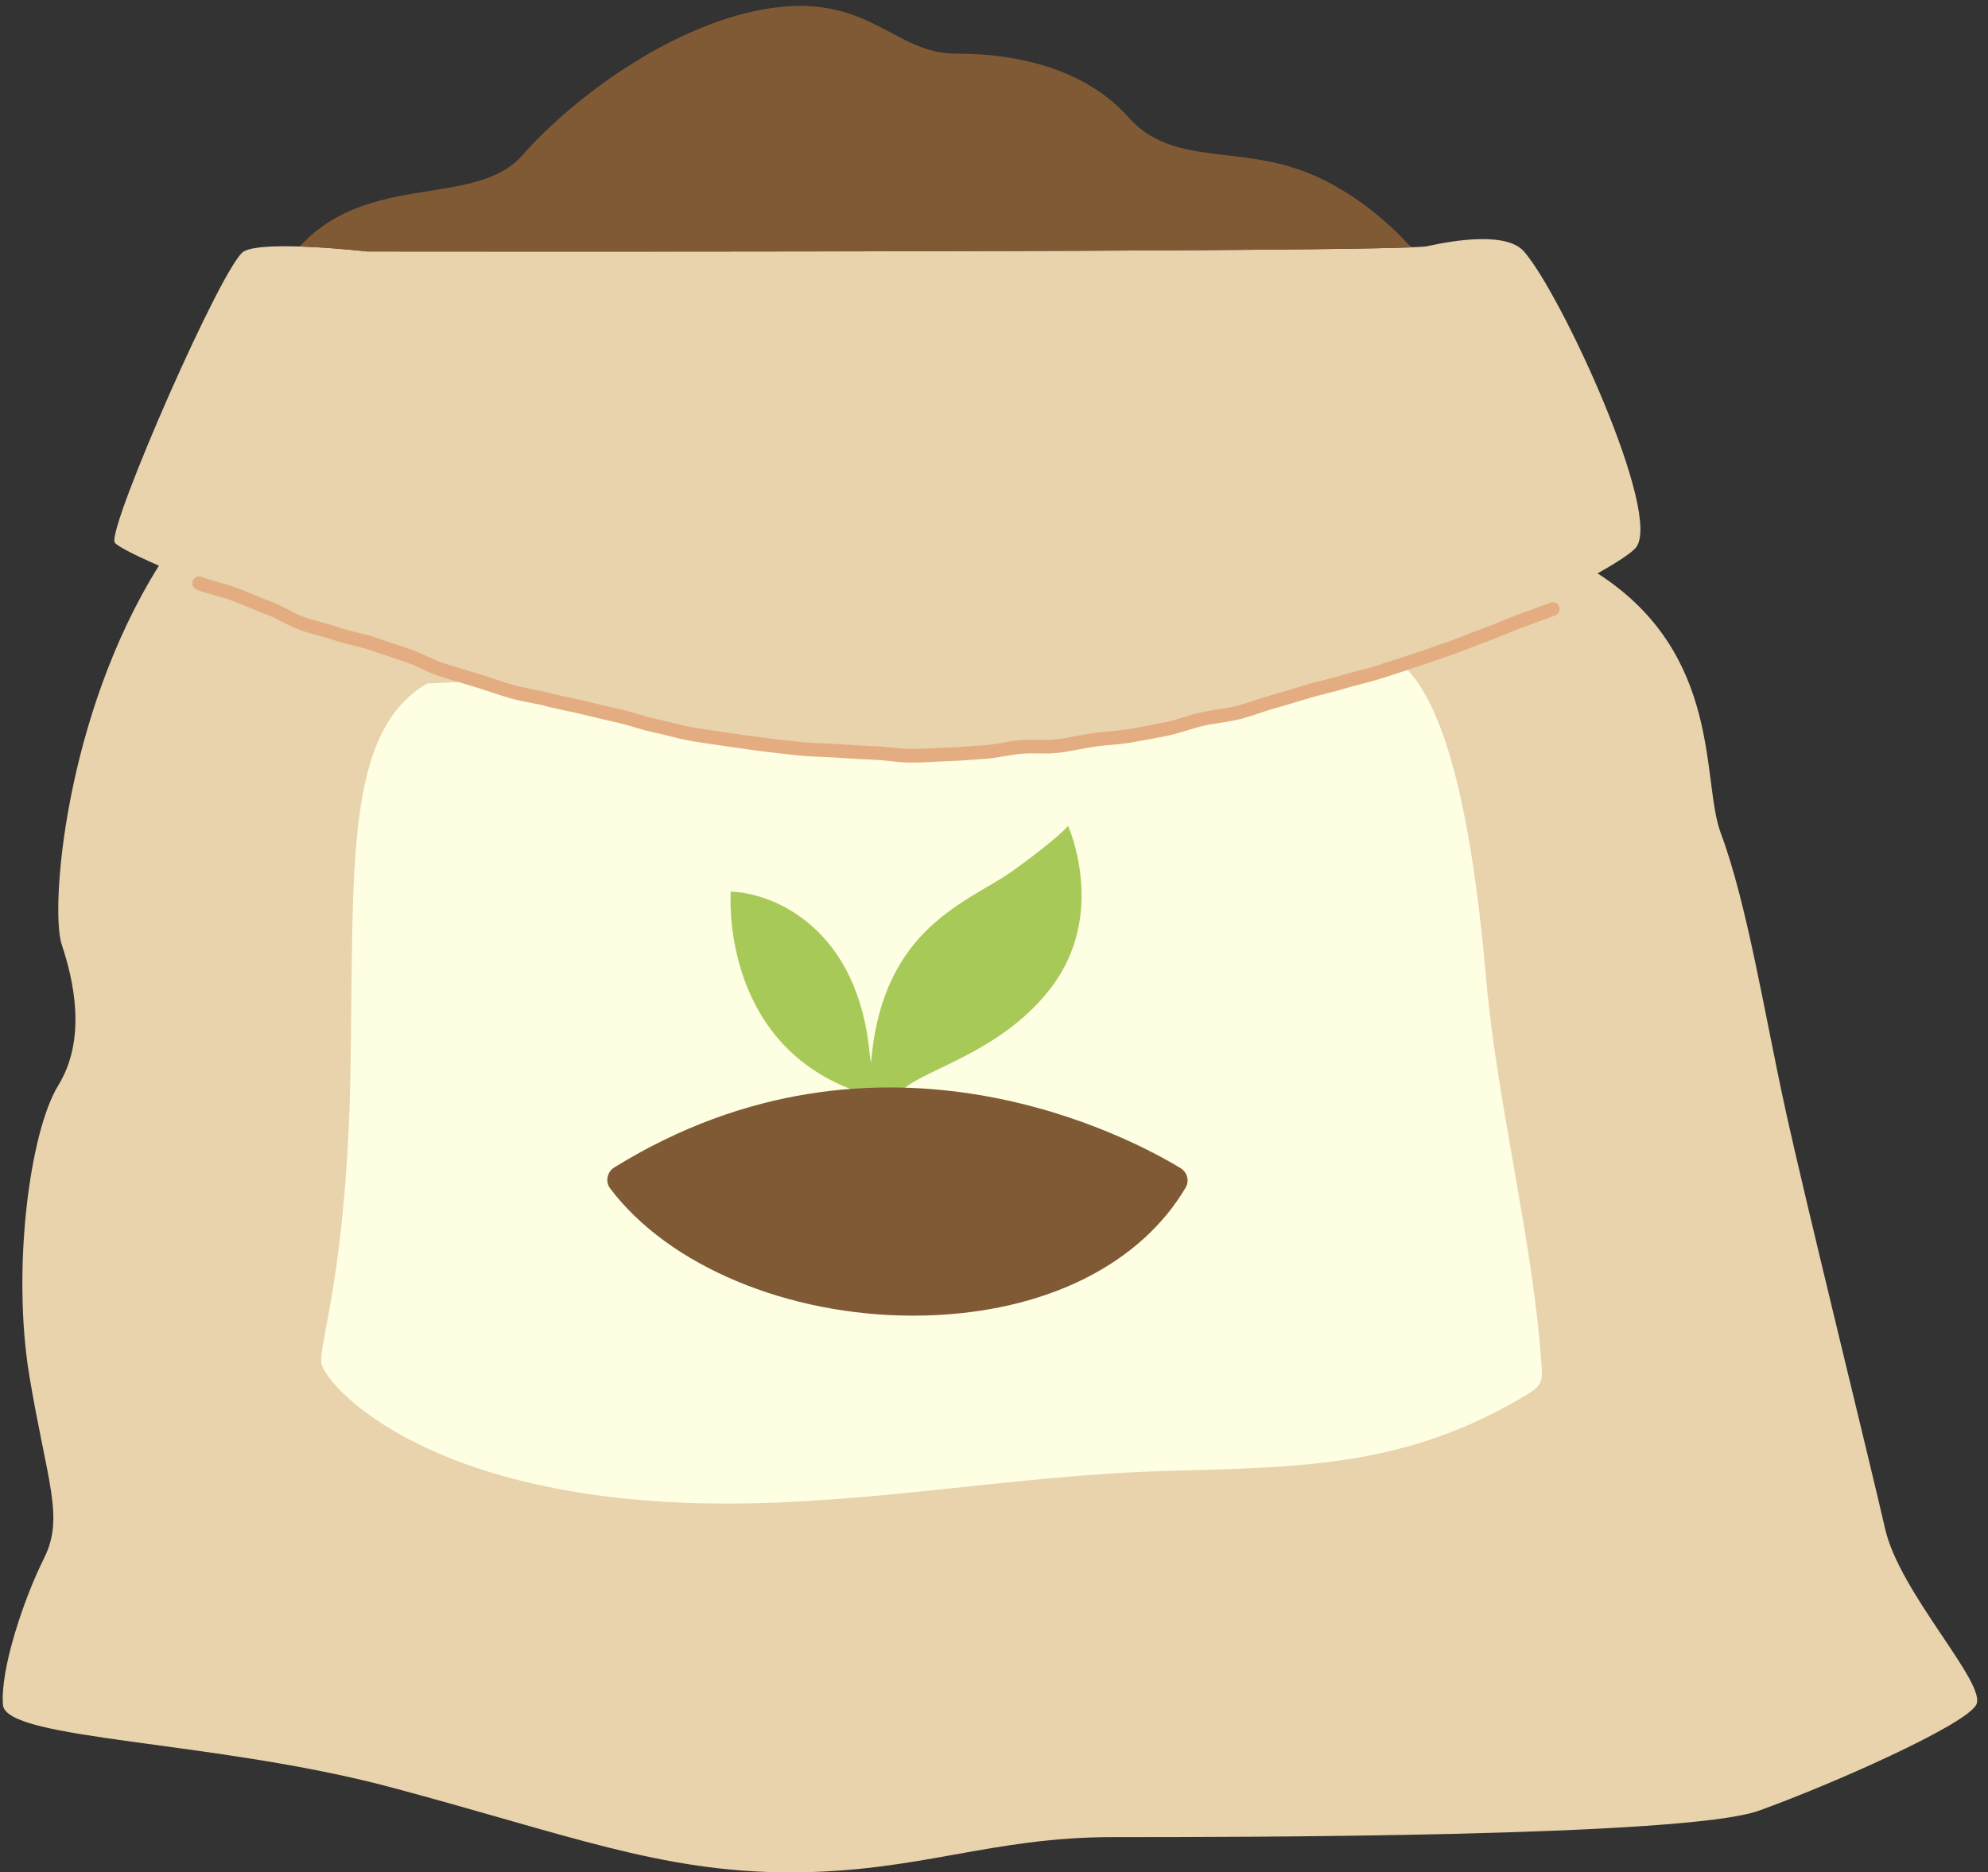
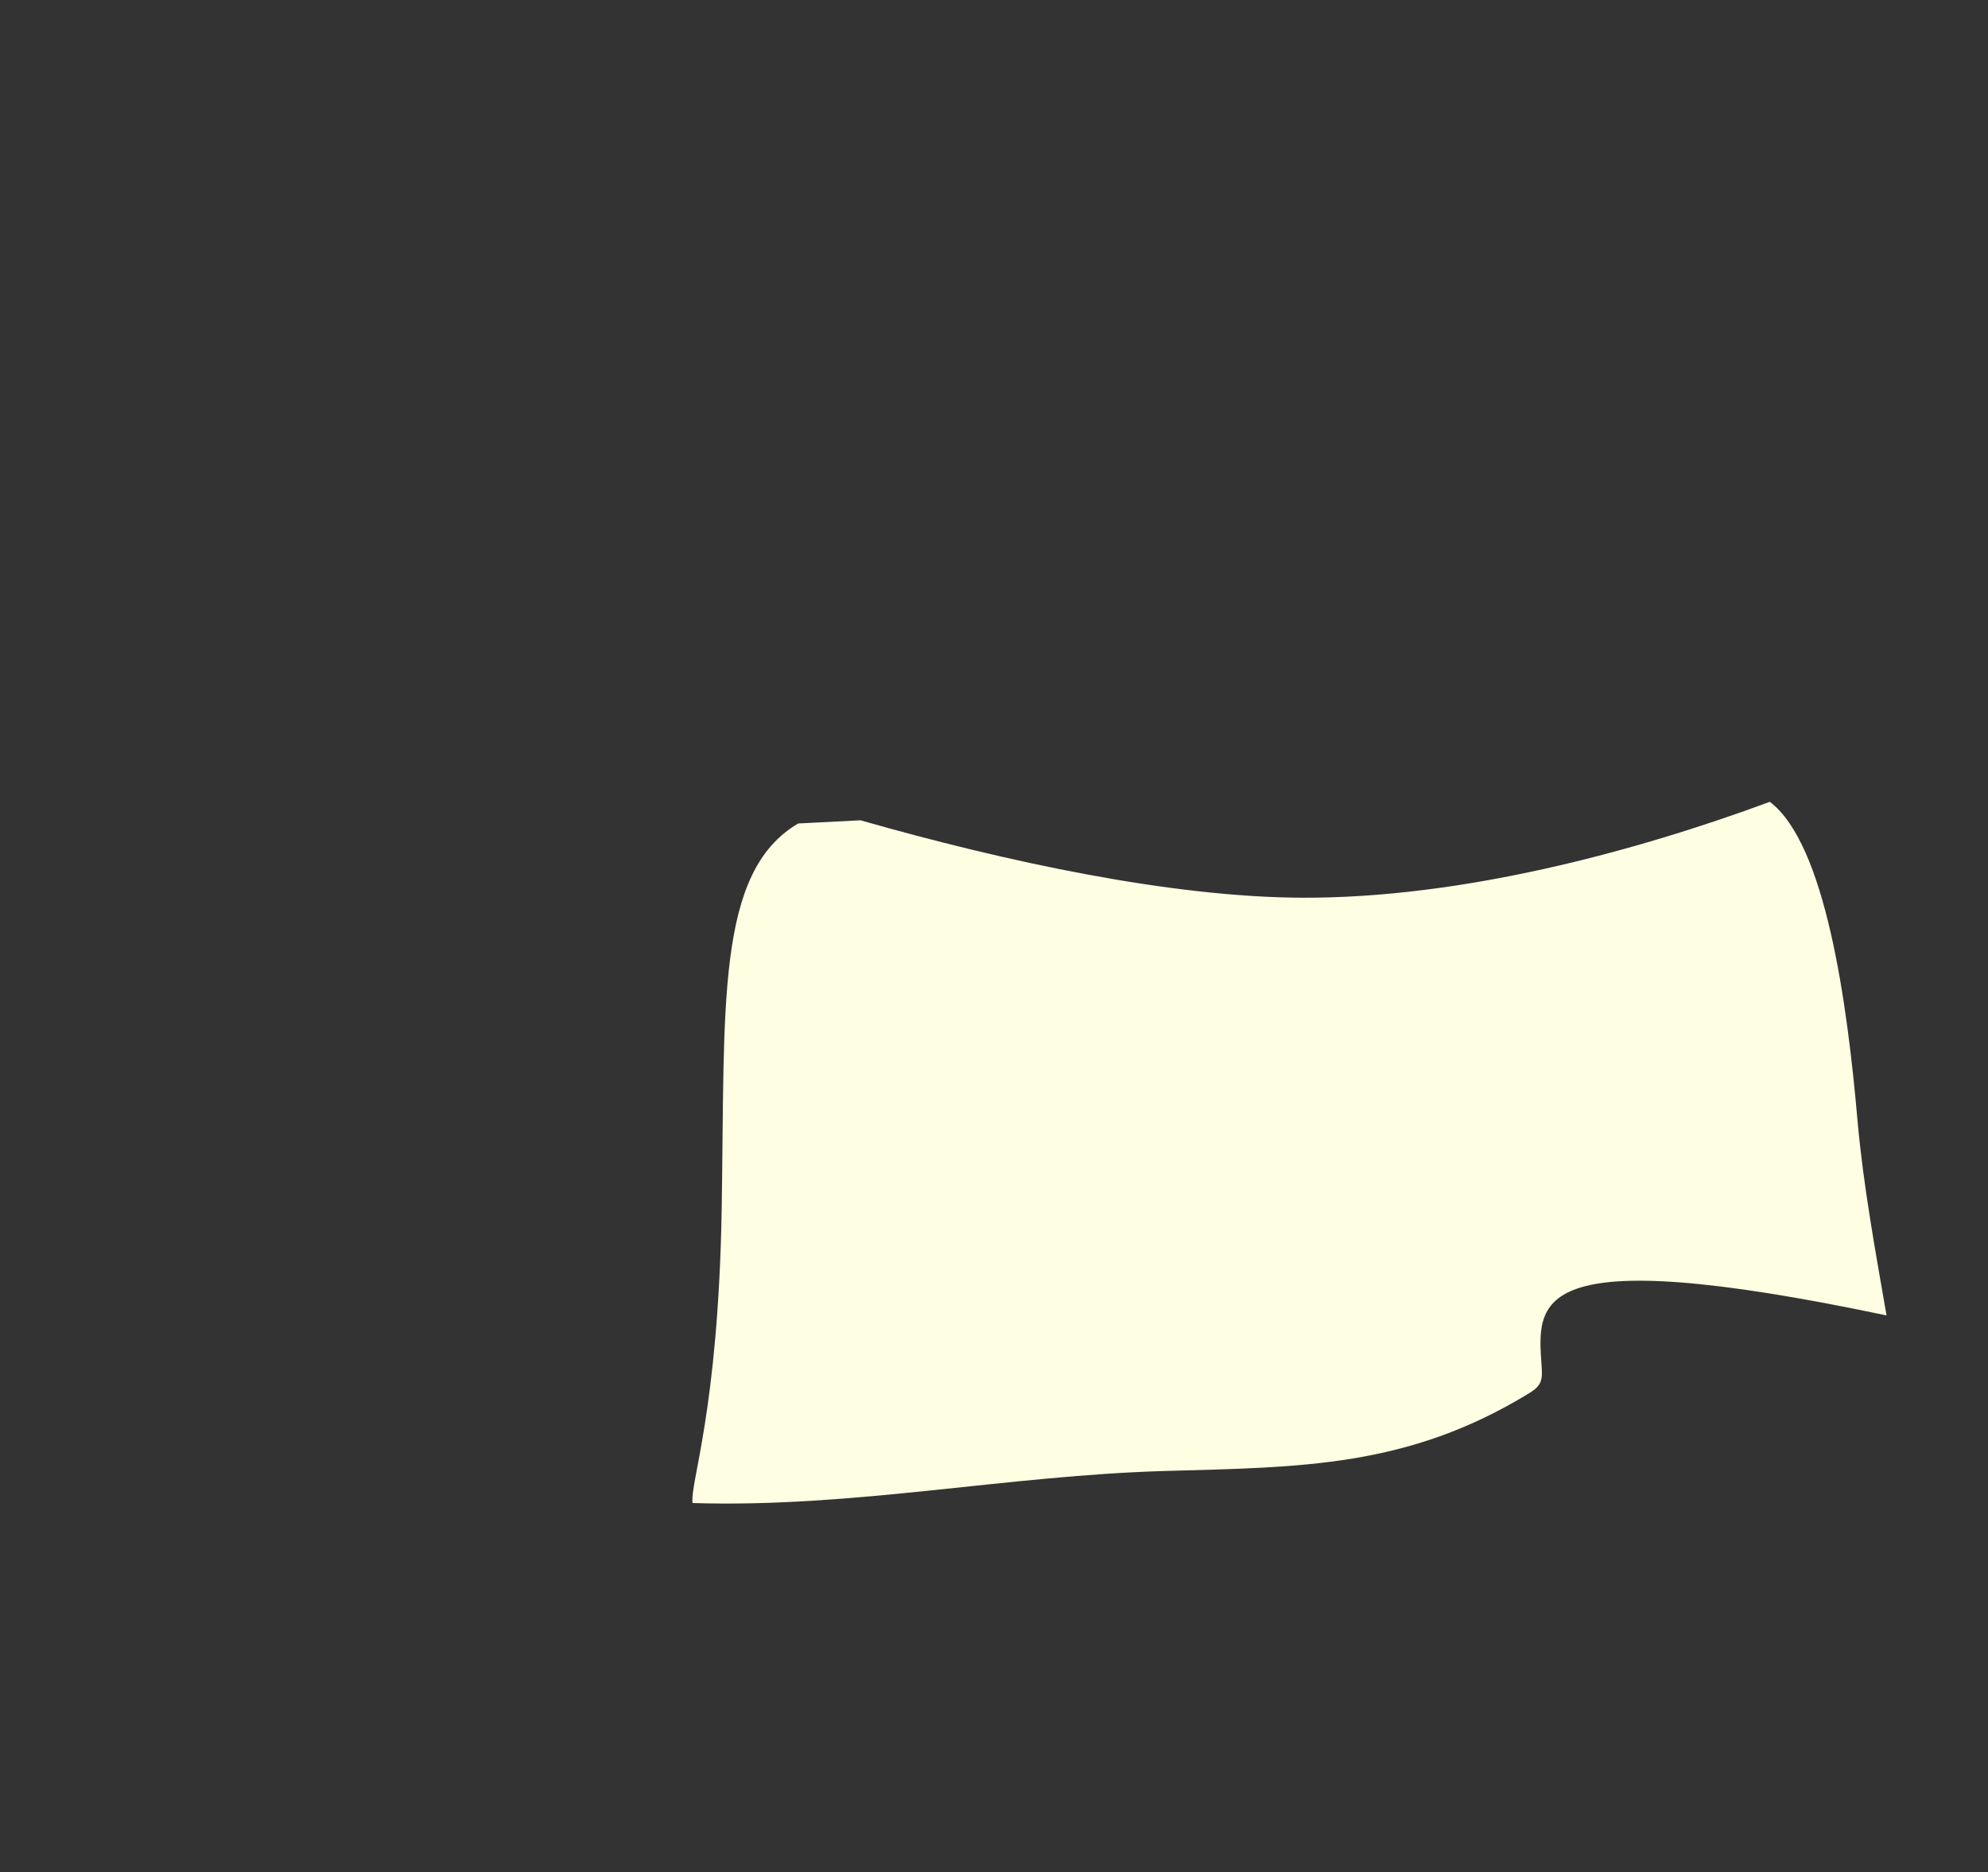
<svg xmlns="http://www.w3.org/2000/svg" fill="#000000" height="411.9" preserveAspectRatio="xMidYMid meet" version="1" viewBox="-0.6 -1.3 437.4 411.9" width="437.4" zoomAndPan="magnify">
  <rect x="-0.6" y="-1.3" width="437.4" height="411.9" fill="#333333" stroke="none" />
  <g id="change1_1">
-     <path d="M434.19,373.811c-2.584,4.522-31.655,17.443-47.806,23.257c-16.151,5.814-114.995,5.814-142.128,5.814 s-42.639,7.752-71.064,7.752s-49.099-8.399-87.86-18.735C46.57,381.563,0.701,381.563,0.055,373.811s4.522-23.257,9.044-32.302 c4.522-9.045,0.646-16.797-3.23-40.054c-3.875-23.257,0-53.621,6.352-63.957c6.351-10.336,3.339-23.257,0.755-31.01 c-2.535-7.604,0.538-50.01,21.385-83.333c-6.011-2.628-9.532-4.499-9.757-5.174c-1.292-3.876,23.903-61.373,28.426-63.957 c4.522-2.584,27.133,0,27.133,0s226.758,0.287,233.218-1.149c6.46-1.436,17.574-3.119,21.319,1.149 c8.187,9.326,30.773,58.242,24.55,65.249c-0.997,1.123-3.905,3.08-8.354,5.571c27.632,17.776,22.806,45.673,27.089,57.095 c5.813,15.505,9.69,40.054,14.212,60.727c4.522,20.673,18.735,78.17,21.965,92.383C417.392,349.262,436.774,369.289,434.19,373.811z" fill="#e8d3ac" />
-   </g>
+     </g>
  <g id="change2_1">
-     <path d="M338.601,299.479c0.082,1.22,0.149,2.514-0.424,3.594c-0.54,1.016-1.556,1.673-2.538,2.271 c-26.552,16.163-49.798,16.146-79.647,16.976c-35.085,0.976-68.86,8.164-104.209,7.06c-60.311-1.885-81.041-26.384-81.669-30.781 c-0.627-4.397,5.653-20.103,6.405-64.704c0.751-44.602-1.379-74.127,16.839-84.807c0,0,5.099-0.265,13.701-0.695 c32.265,9.195,68.356,16.912,97.143,17.031c35.042,0.144,73.188-10.109,102.922-21.096c12.264,9.255,17.042,44.202,19.294,70.092 c1.285,14.396,3.928,28.672,6.388,42.902C335.247,271.442,337.641,285.175,338.601,299.479z" fill="#fefee3" />
+     <path d="M338.601,299.479c0.082,1.22,0.149,2.514-0.424,3.594c-0.54,1.016-1.556,1.673-2.538,2.271 c-26.552,16.163-49.798,16.146-79.647,16.976c-35.085,0.976-68.86,8.164-104.209,7.06c-0.627-4.397,5.653-20.103,6.405-64.704c0.751-44.602-1.379-74.127,16.839-84.807c0,0,5.099-0.265,13.701-0.695 c32.265,9.195,68.356,16.912,97.143,17.031c35.042,0.144,73.188-10.109,102.922-21.096c12.264,9.255,17.042,44.202,19.294,70.092 c1.285,14.396,3.928,28.672,6.388,42.902C335.247,271.442,337.641,285.175,338.601,299.479z" fill="#fefee3" />
  </g>
  <g id="change3_1">
-     <path d="M230.768,215.85c-12.308,16.289-32.675,18.823-34.074,24.615c-1.4,5.792-5.891,0-5.891,0 c-0.011-0.694,0.002-1.355,0.006-2.028l-3.483,0.155c-29.686-10.922-27.145-43.737-27.145-43.737 c9.773,0.362,28.234,8.326,30.61,36.198l0.262,1.514c2.404-30.198,21.684-35.391,31.389-42.418 c10.497-7.601,11.945-9.773,11.945-9.773S243.075,199.561,230.768,215.85z" fill="#a7c957" />
-   </g>
+     </g>
  <g id="change4_1">
-     <path d="M199.976,166.48c-0.068,0-0.138,0-0.206,0c-1.542-0.007-3.072-0.172-4.553-0.332 c-1.236-0.134-2.404-0.26-3.582-0.302c-2.568-0.094-5.106-0.248-8.126-0.45c-1.065-0.072-2.135-0.117-3.207-0.162 c-1.606-0.067-3.268-0.138-4.923-0.299c-2.452-0.239-5.097-0.539-8.088-0.917c-2.728-0.346-5.439-0.726-8.06-1.13 c-0.958-0.147-1.923-0.283-2.892-0.42c-1.685-0.237-3.426-0.482-5.156-0.795c-1.495-0.271-2.984-0.646-4.425-1.009 c-1.147-0.29-2.335-0.59-3.504-0.829c-1.458-0.299-2.893-0.725-4.279-1.137c-1.171-0.349-2.381-0.708-3.575-0.979 c-2.502-0.569-5.19-1.189-7.901-1.863c-1.132-0.282-2.266-0.519-3.465-0.769c-1.456-0.303-2.961-0.616-4.457-1.018 c-1.159-0.312-2.344-0.54-3.599-0.783c-1.418-0.274-2.886-0.559-4.339-0.974c-1.444-0.413-2.896-0.895-4.3-1.36 c-1.138-0.377-2.28-0.757-3.439-1.107l-1.797-0.541c-1.973-0.593-3.966-1.192-5.969-1.827c-1.386-0.438-2.702-1.052-3.976-1.645 c-1.208-0.562-2.35-1.093-3.541-1.487c-2.533-0.837-5.092-1.693-7.684-2.581c-1.154-0.396-2.356-0.685-3.629-0.991 c-1.377-0.331-2.8-0.673-4.202-1.169c-1.159-0.41-2.354-0.732-3.62-1.074c-1.362-0.368-2.771-0.749-4.159-1.253 c-1.353-0.492-2.632-1.149-3.87-1.786c-1.194-0.614-2.323-1.194-3.509-1.635c-1.336-0.498-2.675-1.052-3.971-1.588 c-1.173-0.485-2.353-0.974-3.554-1.43c-1.151-0.438-2.354-0.771-3.629-1.124c-1.353-0.374-2.752-0.762-4.124-1.294 c-0.772-0.299-1.156-1.168-0.856-1.94c0.299-0.773,1.17-1.157,1.94-0.856c1.232,0.478,2.559,0.845,3.841,1.199 c1.284,0.355,2.612,0.724,3.895,1.211c1.228,0.468,2.435,0.967,3.635,1.463c1.329,0.55,2.585,1.069,3.87,1.547 c1.352,0.504,2.613,1.152,3.834,1.779c1.208,0.621,2.349,1.207,3.523,1.634c1.268,0.461,2.614,0.825,3.916,1.177 c1.264,0.342,2.571,0.694,3.838,1.143c1.255,0.443,2.602,0.768,3.903,1.081c1.285,0.309,2.613,0.628,3.9,1.069 c2.58,0.884,5.129,1.736,7.652,2.571c1.357,0.448,2.633,1.042,3.865,1.615c1.242,0.578,2.415,1.124,3.616,1.505 c1.989,0.63,3.968,1.225,5.927,1.813l1.801,0.543c1.185,0.357,2.354,0.745,3.516,1.131c1.438,0.477,2.796,0.928,4.18,1.323 c1.328,0.38,2.729,0.651,4.085,0.913c1.25,0.242,2.544,0.492,3.806,0.83c1.414,0.38,2.877,0.685,4.292,0.979 c1.174,0.245,2.389,0.498,3.577,0.793c2.686,0.668,5.356,1.284,7.843,1.85c1.289,0.294,2.547,0.668,3.763,1.029 c1.388,0.412,2.697,0.801,4.027,1.073c1.236,0.254,2.456,0.562,3.637,0.859c1.455,0.367,2.829,0.714,4.224,0.965 c1.673,0.303,3.386,0.544,5.042,0.777c0.981,0.138,1.959,0.276,2.93,0.426c2.594,0.4,5.279,0.776,7.979,1.118 c2.961,0.374,5.579,0.671,8.002,0.907c1.573,0.153,3.192,0.222,4.758,0.288c1.098,0.046,2.192,0.092,3.282,0.165 c2.992,0.201,5.504,0.354,8.033,0.446c1.284,0.046,2.562,0.184,3.796,0.317c1.469,0.158,2.856,0.309,4.244,0.314 c1.575,0.009,3.206-0.08,4.78-0.163c1.092-0.058,2.183-0.116,3.272-0.146c1.661-0.046,3.368-0.175,5.02-0.3 c1.005-0.076,2.01-0.152,3.015-0.211c1.365-0.081,2.722-0.315,4.158-0.562c1.238-0.214,2.52-0.435,3.82-0.552 c1.329-0.119,2.657-0.102,3.941-0.081c1.436,0.021,2.792,0.04,4.123-0.12c1.463-0.176,2.903-0.447,4.428-0.735 c1.144-0.215,2.325-0.438,3.513-0.615c1.245-0.187,2.507-0.296,3.727-0.402c1.42-0.124,2.889-0.252,4.287-0.499 c3.177-0.563,5.62-1.023,7.925-1.49c1.315-0.268,2.612-0.669,3.986-1.093c1.224-0.379,2.49-0.77,3.791-1.066 c1.261-0.286,2.546-0.483,3.789-0.674c1.379-0.212,2.805-0.431,4.154-0.768c1.315-0.329,2.607-0.765,3.975-1.226 c1.207-0.407,2.456-0.828,3.735-1.174c1.502-0.406,2.974-0.856,4.532-1.333c1.059-0.323,2.123-0.648,3.197-0.959 c1.172-0.34,2.362-0.64,3.56-0.94c1.396-0.352,2.84-0.715,4.234-1.143c1.208-0.37,2.448-0.691,3.647-1.002 c1.367-0.354,2.78-0.72,4.137-1.156c2.528-0.812,5.09-1.644,7.671-2.511c2.521-0.846,5.069-1.725,7.645-2.622 c1.322-0.46,2.617-0.965,3.987-1.499c1.181-0.46,2.369-0.923,3.575-1.356c1.276-0.459,2.524-0.975,3.846-1.521 c1.189-0.492,2.419-1,3.671-1.463l2.098-0.771c1.814-0.667,3.645-1.34,5.486-2.035c0.773-0.29,1.642,0.097,1.934,0.873 c0.293,0.775-0.099,1.641-0.873,1.934c-1.851,0.698-3.689,1.374-5.513,2.044l-2.093,0.771c-1.197,0.442-2.4,0.939-3.563,1.421 c-1.295,0.536-2.634,1.09-3.978,1.572c-1.181,0.425-2.344,0.878-3.5,1.329c-1.336,0.521-2.717,1.059-4.091,1.537 c-2.585,0.899-5.146,1.782-7.676,2.632c-2.593,0.871-5.168,1.706-7.707,2.522c-1.439,0.464-2.896,0.841-4.303,1.205 c-1.223,0.316-2.376,0.615-3.521,0.967c-1.468,0.449-2.949,0.822-4.381,1.183c-1.163,0.292-2.319,0.583-3.458,0.912 c-1.06,0.308-2.109,0.628-3.154,0.947c-1.513,0.463-3.077,0.94-4.626,1.36c-1.191,0.321-2.396,0.728-3.561,1.12 c-1.363,0.46-2.772,0.936-4.205,1.293c-1.484,0.371-2.98,0.601-4.427,0.823c-1.246,0.19-2.423,0.371-3.579,0.634 c-1.189,0.271-2.399,0.645-3.57,1.007c-1.383,0.427-2.813,0.869-4.275,1.166c-2.329,0.473-4.796,0.937-7.998,1.504 c-1.53,0.271-3.065,0.405-4.55,0.534c-1.229,0.107-2.391,0.209-3.544,0.381c-1.141,0.171-2.271,0.384-3.4,0.597 c-1.506,0.284-3.062,0.577-4.624,0.766c-1.534,0.185-3.057,0.161-4.526,0.141c-1.263-0.017-2.455-0.035-3.628,0.07 c-1.181,0.106-2.346,0.308-3.58,0.52c-1.454,0.251-2.959,0.51-4.49,0.601c-0.989,0.059-1.978,0.134-2.966,0.208 c-1.687,0.128-3.431,0.26-5.164,0.307c-1.063,0.029-2.129,0.087-3.195,0.144C203.173,166.395,201.573,166.48,199.976,166.48z" fill="#e4ad81" />
-   </g>
+     </g>
  <g id="change5_1">
-     <path d="M65.323,52.932c8.259-9.008,19.063-10.723,28.669-12.246c8.029-1.272,15.614-2.475,20.305-7.79 c12.044-13.647,34.453-29.631,55.192-32.473c12.466-1.705,19.578,2.083,25.856,5.428c4.492,2.393,8.735,4.653,14.398,4.653 c16.653,0,29.779,4.848,37.959,14.018c5.784,6.484,13.16,7.353,21.7,8.359c5.061,0.596,10.293,1.213,15.677,3.076 c12.411,4.296,21.453,13.511,23.929,16.233c0.334,0.366,0.695,0.657,1.117,0.918c-28.695,1.171-229.962,0.916-229.962,0.916 S72.583,53.159,65.323,52.932z M259.167,255.711c-10.51-6.397-65.91-36.461-124.621-0.16c-0.765,0.472-1.3,1.259-1.469,2.158 c-0.163,0.864,0.037,1.749,0.549,2.429c12.894,17.117,39.169,28.017,66.662,28.016c1.911,0,3.83-0.053,5.749-0.159 c24.748-1.38,44.513-11.59,54.229-28.012C261.13,258.521,260.637,256.605,259.167,255.711z" fill="#805a35" />
-   </g>
+     </g>
</svg>